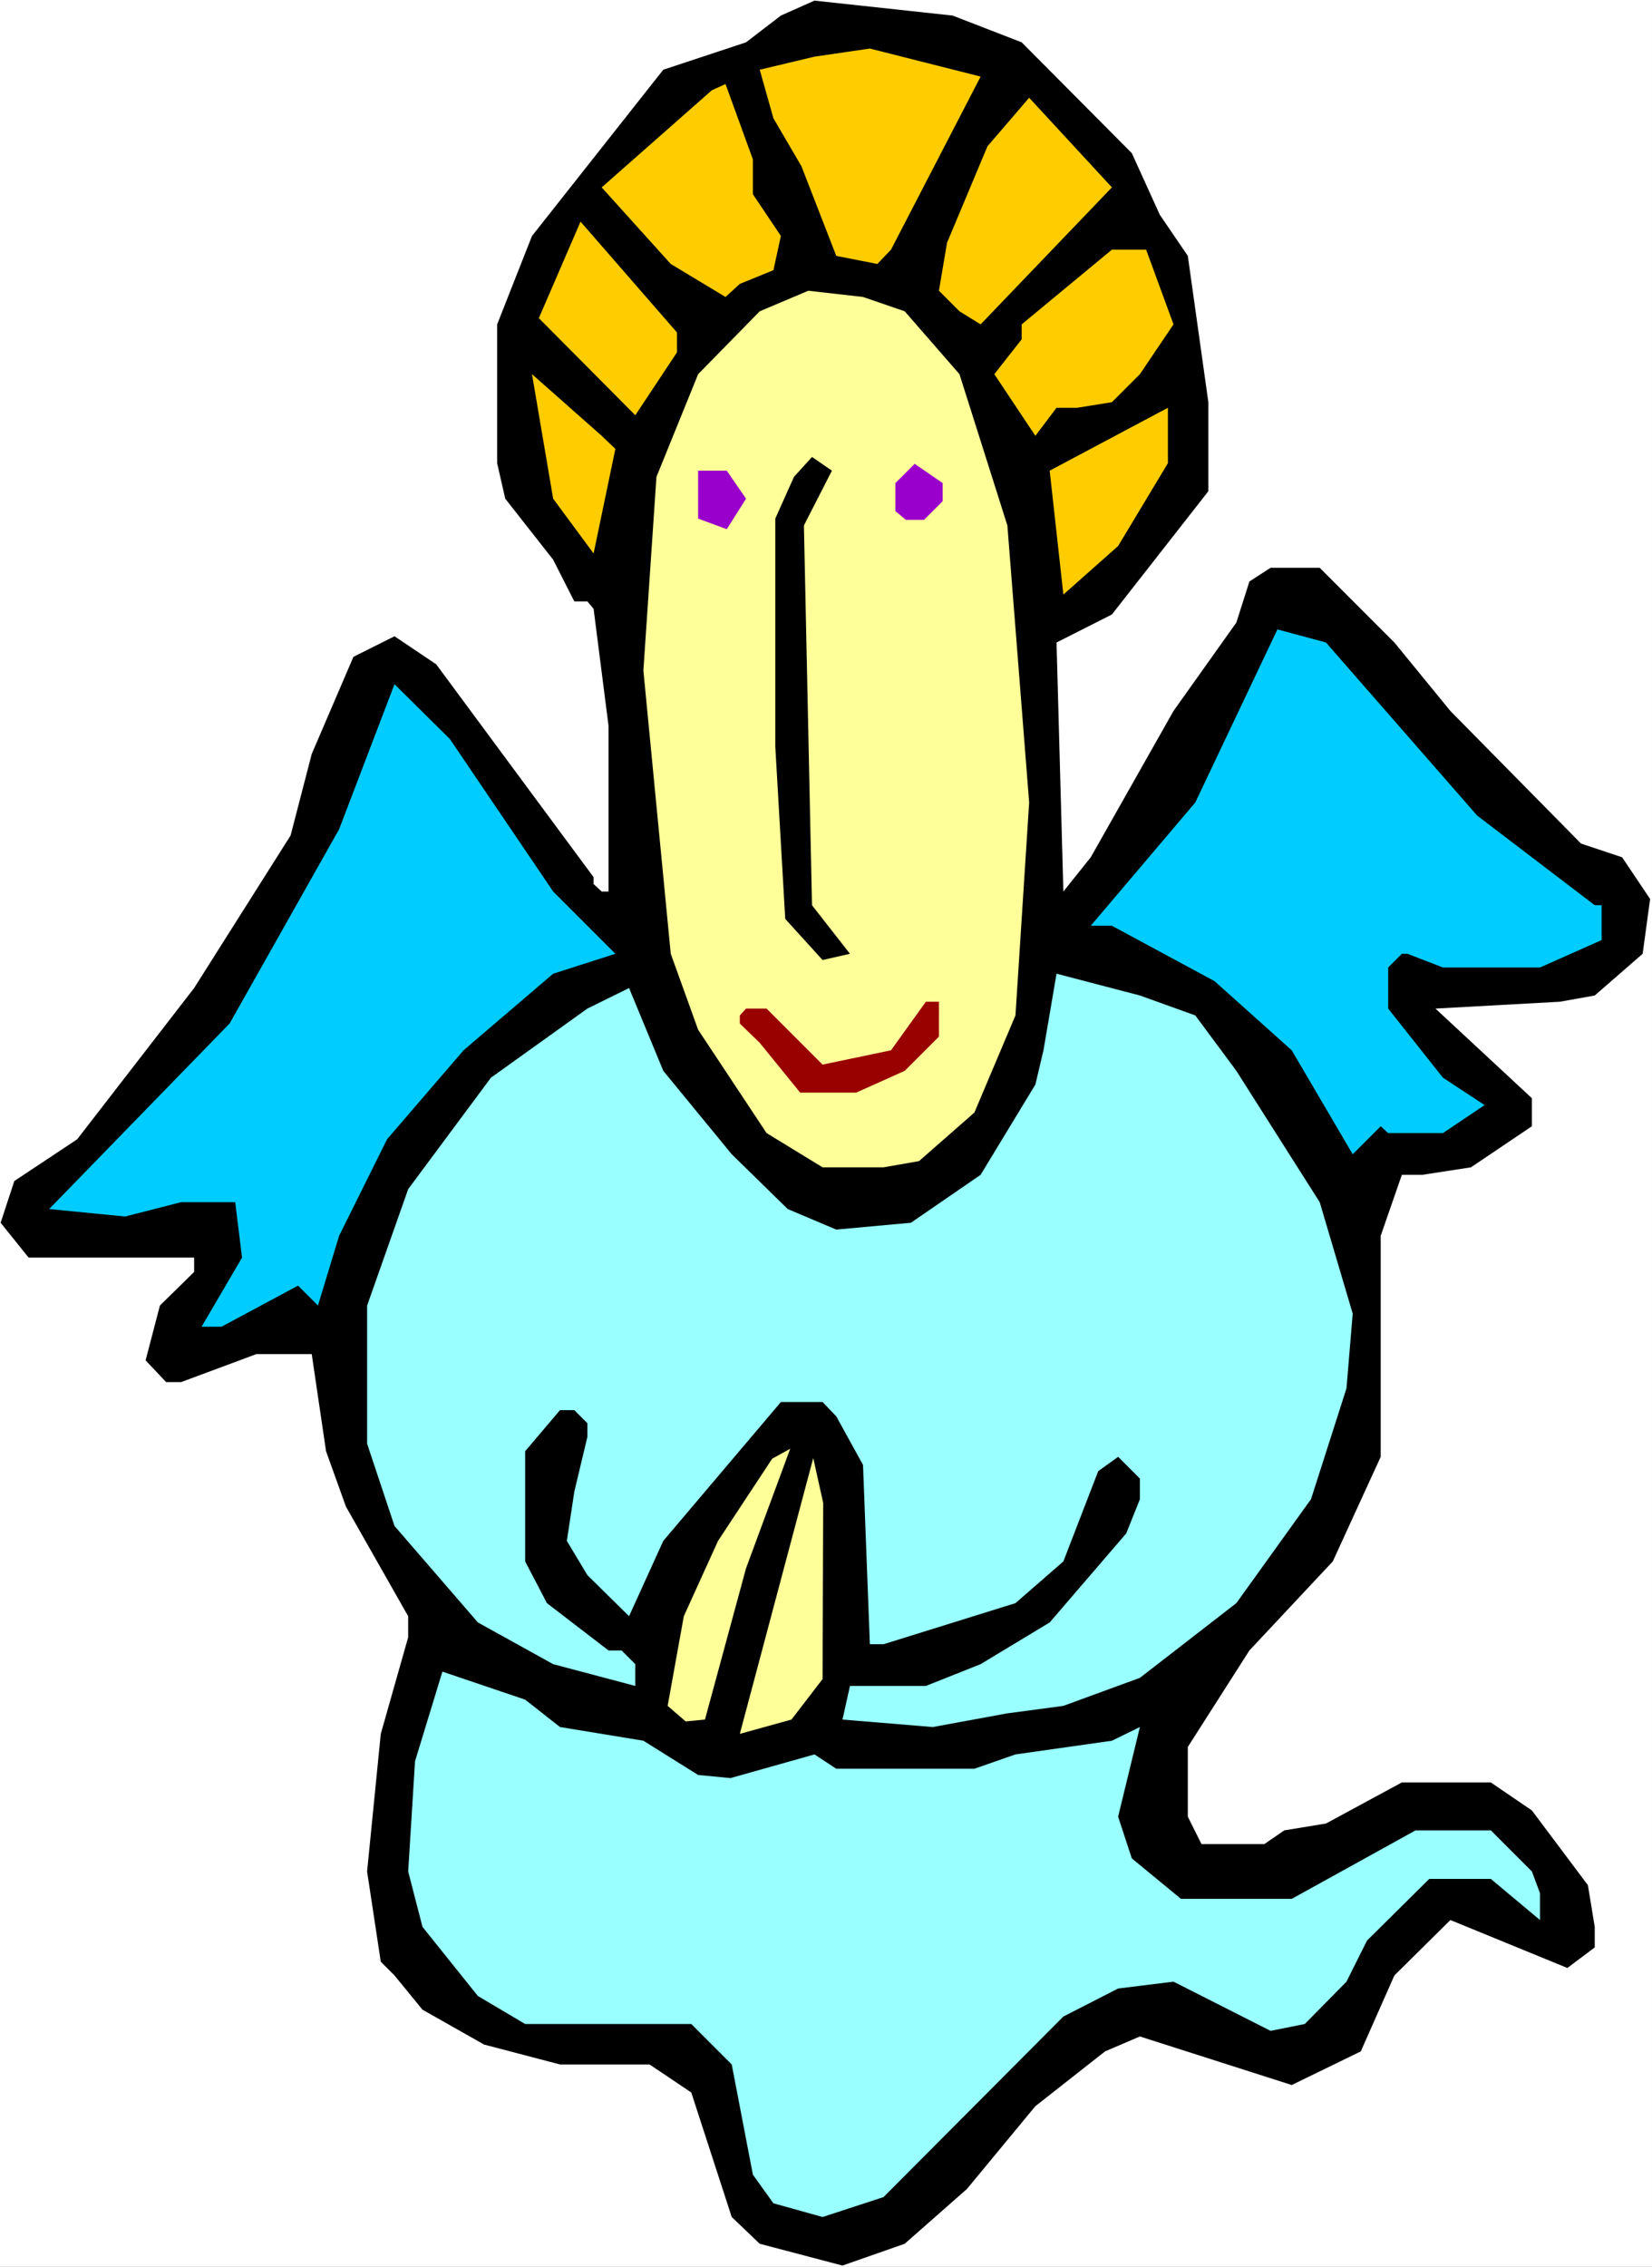
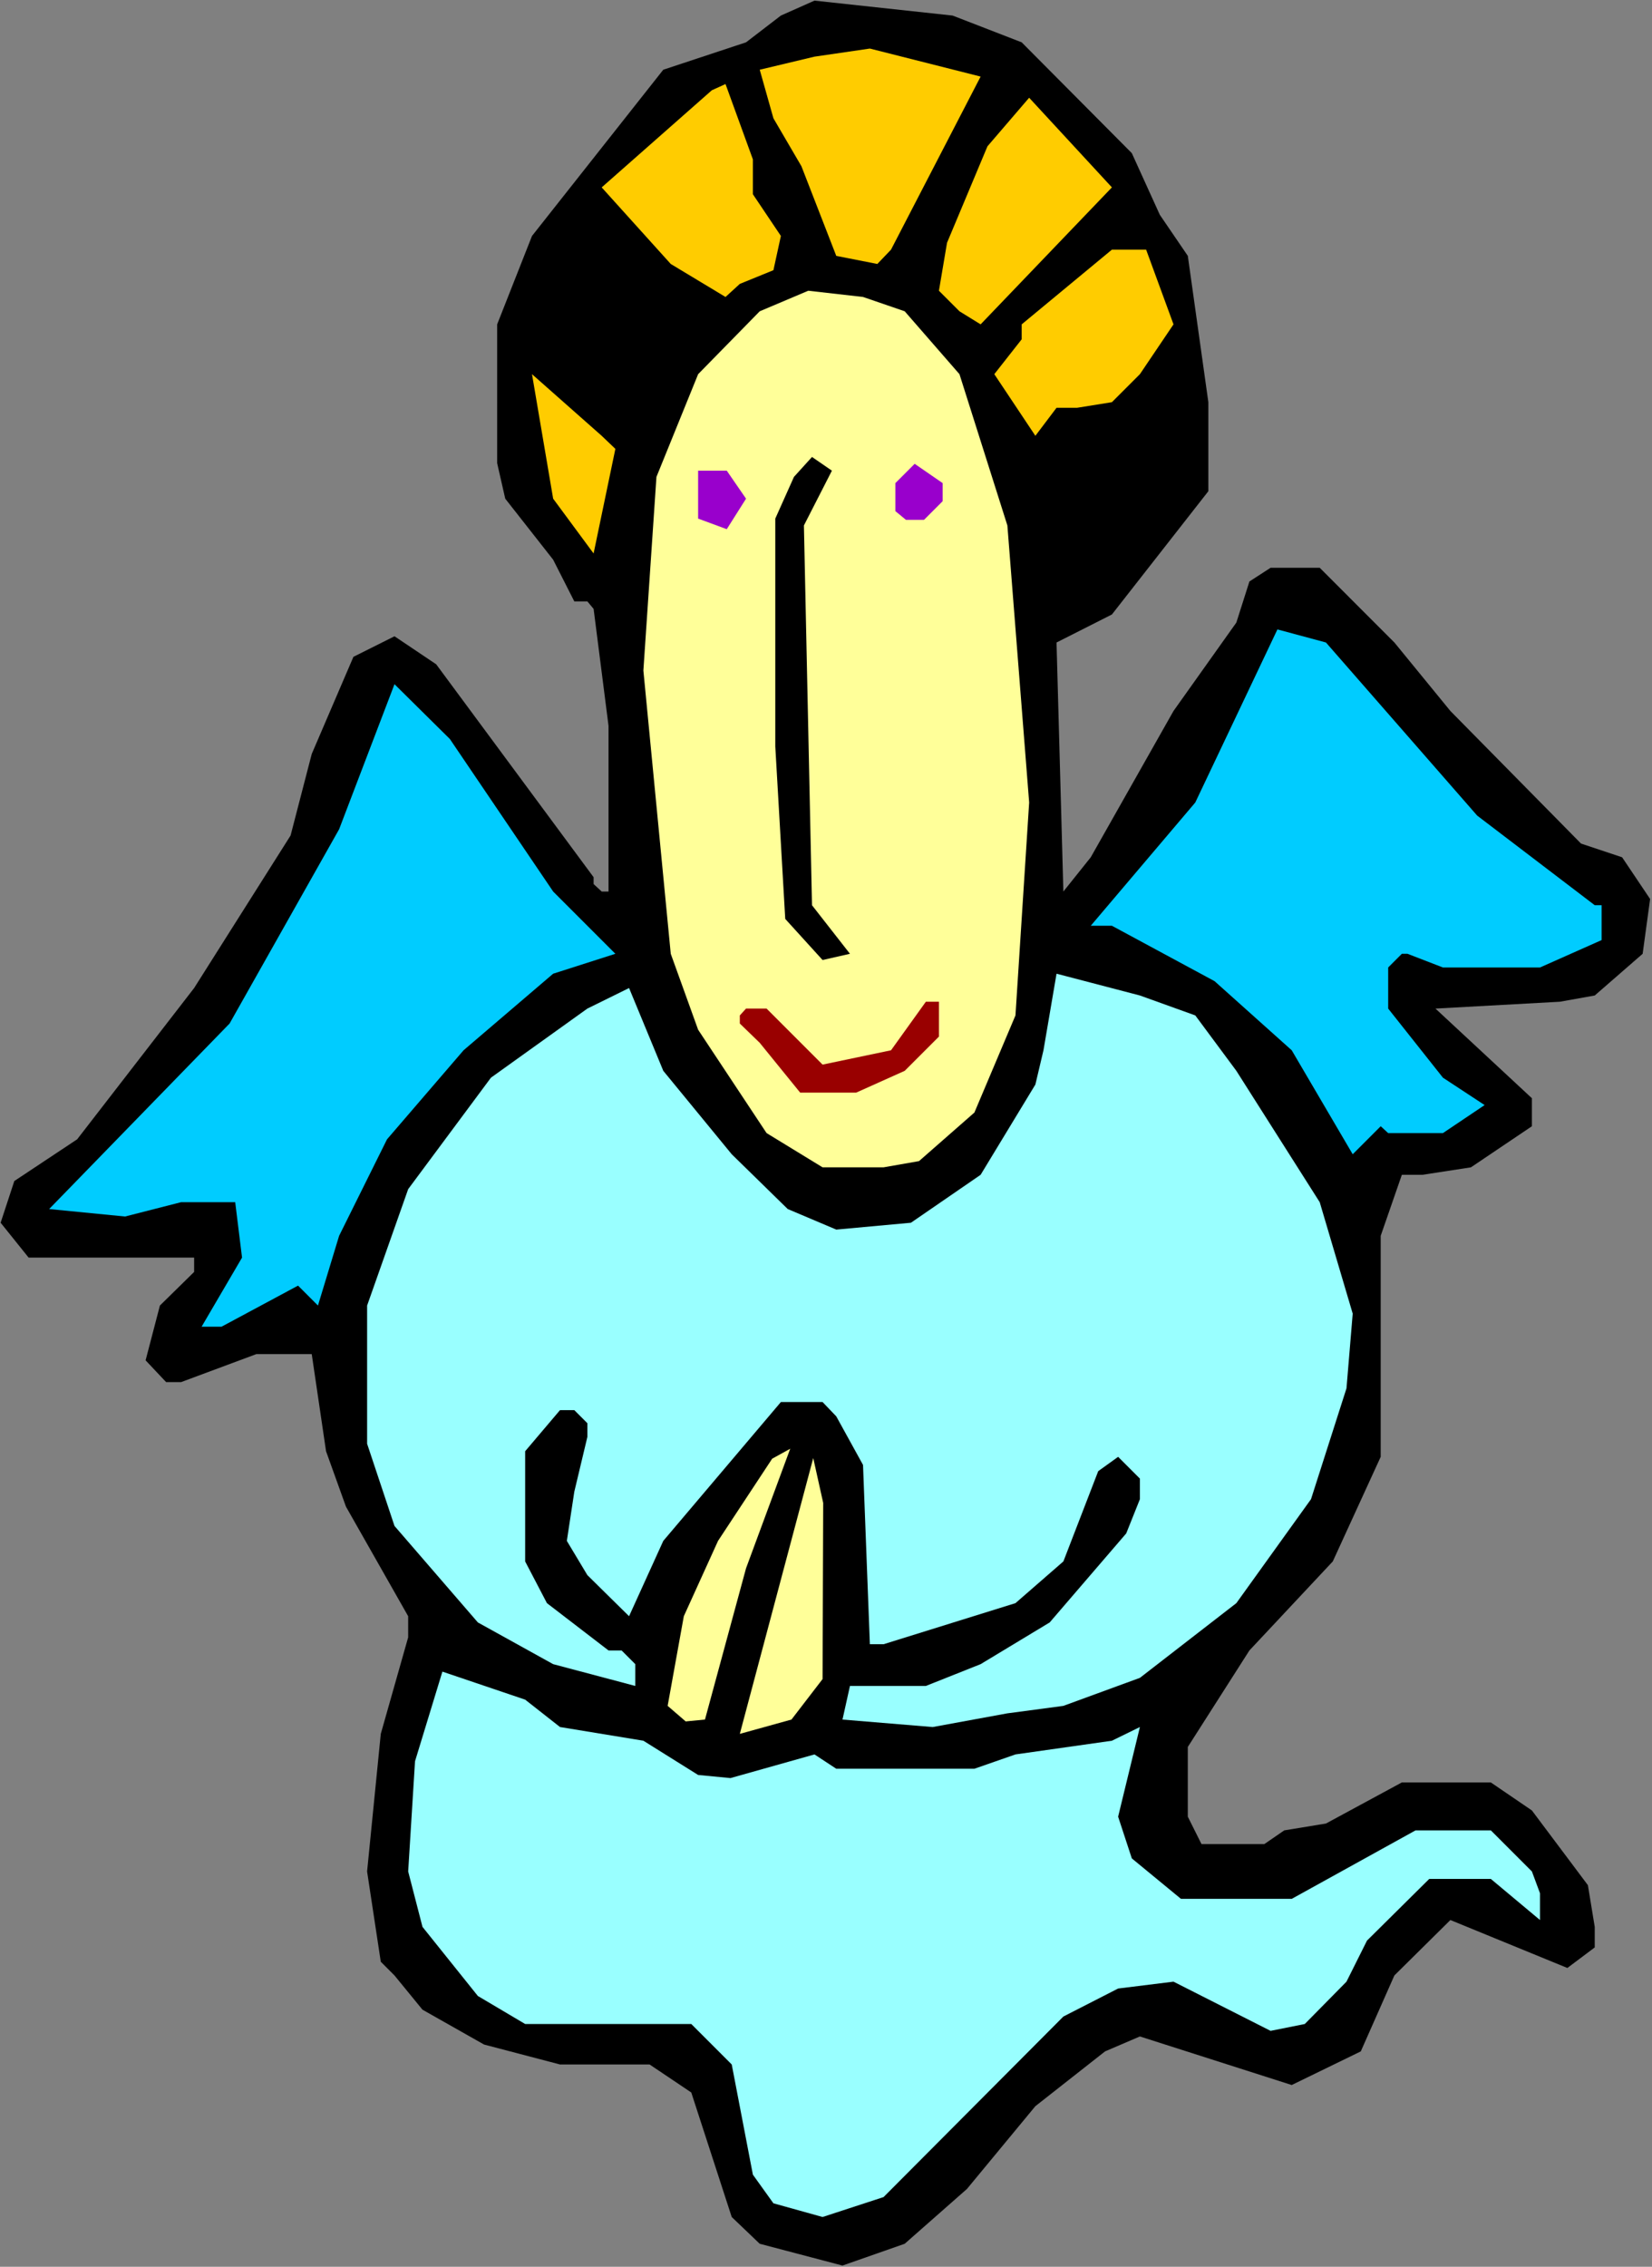
<svg xmlns="http://www.w3.org/2000/svg" xmlns:ns1="http://sodipodi.sourceforge.net/DTD/sodipodi-0.dtd" xmlns:ns2="http://www.inkscape.org/namespaces/inkscape" version="1.0" width="113.504mm" height="155.668mm" id="svg20" ns1:docname="Praying 11.wmf">
  <rect width="100%" height="100%" fill="#808080" stroke="none" />
  <ns1:namedview id="namedview20" pagecolor="#ffffff" bordercolor="#000000" borderopacity="0.25" ns2:showpageshadow="2" ns2:pageopacity="0.0" ns2:pagecheckerboard="0" ns2:deskcolor="#d1d1d1" ns2:document-units="mm" />
  <defs id="defs1">
    <pattern id="WMFhbasepattern" patternUnits="userSpaceOnUse" width="6" height="6" x="0" y="0" />
  </defs>
-   <path style="fill:#ffffff;fill-opacity:1;fill-rule:evenodd;stroke:none" d="M 0,588.353 H 428.99 V 0 H 0 Z" id="path1" />
+   <path style="fill:#ffffff;fill-opacity:1;fill-rule:evenodd;stroke:none" d="M 0,588.353 H 428.99 H 0 Z" id="path1" />
  <path style="fill:#000000;fill-opacity:1;fill-rule:evenodd;stroke:none" d="m 265.311,10.988 28.599,28.763 7.271,15.998 7.271,10.665 5.332,37.974 v 23.108 l -25.045,31.995 -14.38,7.272 1.777,64.636 7.109,-8.888 21.49,-37.974 16.319,-22.946 3.393,-10.665 5.494,-3.555 h 12.765 l 19.389,19.391 14.542,17.775 33.931,34.419 10.664,3.555 7.271,10.827 -1.939,14.22 -12.442,10.827 -9.048,1.616 -32.316,1.778 25.045,23.269 v 7.272 l -15.835,10.665 -12.603,1.939 h -5.332 l -5.494,15.836 v 57.365 l -12.442,27.147 -21.651,23.108 -15.996,25.047 v 18.098 l 3.555,7.11 h 16.319 l 5.17,-3.555 10.826,-1.778 19.713,-10.665 h 23.106 l 10.664,7.272 14.542,19.391 1.777,10.827 v 5.333 l -7.109,5.332 -30.377,-12.443 -14.542,14.382 -8.725,19.714 -17.935,8.726 -39.425,-12.604 -9.048,3.878 -18.097,14.22 -17.774,21.492 -16.158,14.22 -16.158,5.656 -21.49,-5.656 -7.271,-6.948 -10.503,-32.318 -10.826,-7.272 h -23.267 l -19.713,-5.171 -15.996,-9.049 -7.271,-8.888 -3.555,-3.555 -3.555,-23.431 3.555,-35.712 7.109,-25.047 v -5.494 L 89.837,391.051 84.667,376.669 80.951,351.461 H 66.57 l -19.551,7.272 h -3.878 l -5.332,-5.656 3.716,-14.22 8.887,-8.726 v -3.717 H 7.433 l -7.271,-9.049 3.555,-10.827 16.319,-10.827 30.377,-39.267 25.045,-39.59 5.494,-21.168 10.826,-25.208 10.664,-5.333 10.826,7.272 40.879,55.264 v 1.778 l 2.101,1.939 h 1.777 v -42.983 l -3.878,-30.379 -1.616,-1.939 h -3.393 l -5.494,-10.827 -12.442,-15.836 -2.101,-9.211 V 84.189 l 9.048,-22.946 34.093,-43.145 21.49,-7.11 9.048,-6.948 8.725,-3.878 35.87,3.878 z" id="path2" />
  <path style="fill:#ffcc00;fill-opacity:1;fill-rule:evenodd;stroke:none" d="m 231.38,64.798 -3.555,3.717 -10.664,-2.101 -9.048,-23.269 -7.271,-12.443 -3.555,-12.604 14.219,-3.393 14.38,-2.101 28.761,7.272 z" id="path3" />
  <path style="fill:#ffcc00;fill-opacity:1;fill-rule:evenodd;stroke:none" d="m 195.51,50.416 7.271,10.827 -1.939,8.888 -8.725,3.555 -3.716,3.393 -14.219,-8.564 -17.935,-19.876 28.599,-25.208 3.555,-1.616 7.109,19.553 z" id="path4" />
  <path style="fill:#ffcc00;fill-opacity:1;fill-rule:evenodd;stroke:none" d="m 254.647,84.189 -5.494,-3.393 -5.332,-5.333 2.101,-12.443 10.503,-25.047 10.826,-12.604 21.49,23.269 z" id="path5" />
-   <path style="fill:#ffcc00;fill-opacity:1;fill-rule:evenodd;stroke:none" d="M 175.797,91.461 164.971,107.781 139.927,82.573 150.752,57.526 175.797,86.29 Z" id="path6" />
  <path style="fill:#ffcc00;fill-opacity:1;fill-rule:evenodd;stroke:none" d="m 304.736,84.189 -8.725,12.927 -7.271,7.272 -9.048,1.454 h -5.332 l -5.494,7.272 -10.664,-15.998 7.109,-9.049 v -3.878 l 23.429,-19.391 h 8.887 z" id="path7" />
  <path style="fill:#ffff99;fill-opacity:1;fill-rule:evenodd;stroke:none" d="m 234.935,80.796 14.219,16.321 12.442,39.267 5.655,71.908 -3.555,55.264 -10.664,25.208 -14.38,12.604 -9.21,1.616 h -15.835 l -14.542,-8.888 -17.774,-26.824 -7.109,-19.714 -7.109,-73.524 3.393,-50.255 10.826,-26.663 15.996,-16.321 12.603,-5.333 14.219,1.616 z" id="path8" />
  <path style="fill:#ffcc00;fill-opacity:1;fill-rule:evenodd;stroke:none" d="m 159.801,116.507 -5.655,27.147 -10.503,-14.22 -5.494,-32.318 18.097,15.998 z" id="path9" />
-   <path style="fill:#ffcc00;fill-opacity:1;fill-rule:evenodd;stroke:none" d="m 290.356,141.715 -14.219,12.604 -3.555,-32.157 30.7,-16.321 v 14.382 z" id="path10" />
  <path style="fill:#9900cc;fill-opacity:1;fill-rule:evenodd;stroke:none" d="m 244.791,130.081 -4.847,4.848 h -4.686 l -2.747,-2.262 v -7.272 l 5.009,-5.009 7.271,5.009 z" id="path11" />
  <path style="fill:#000000;fill-opacity:1;fill-rule:evenodd;stroke:none" d="m 208.759,136.383 2.101,98.571 9.856,12.604 -7.109,1.616 -9.695,-10.665 -2.585,-44.761 V 134.605 l 4.847,-10.827 4.686,-5.171 5.17,3.555 z" id="path12" />
  <path style="fill:#9900cc;fill-opacity:1;fill-rule:evenodd;stroke:none" d="m 193.732,129.434 -5.009,7.918 -7.433,-2.747 v -12.443 h 7.433 z" id="path13" />
  <path style="fill:#00ccff;fill-opacity:1;fill-rule:evenodd;stroke:none" d="m 383.587,211.684 30.538,23.269 h 1.777 v 9.049 l -15.996,7.11 h -25.206 l -9.21,-3.555 h -1.454 l -3.555,3.555 v 10.665 l 14.219,17.937 10.826,7.11 -10.826,7.272 h -14.219 l -1.939,-1.778 -7.271,7.272 -15.835,-26.986 -20.036,-17.937 -26.66,-14.382 h -5.494 l 27.145,-31.995 21.328,-44.922 12.603,3.393 z" id="path14" />
  <path style="fill:#00ccff;fill-opacity:1;fill-rule:evenodd;stroke:none" d="m 143.643,231.398 16.158,16.159 -16.158,5.171 -23.267,19.876 -19.874,23.108 -12.442,25.047 -5.494,18.098 -5.171,-5.171 -19.874,10.665 H 52.351 L 62.854,326.414 61.077,312.032 H 47.019 l -14.542,3.717 -19.713,-1.939 46.858,-48.154 28.438,-50.416 14.38,-37.651 14.38,14.22 z" id="path15" />
  <path style="fill:#99ffff;fill-opacity:1;fill-rule:evenodd;stroke:none" d="m 310.392,263.555 10.664,14.382 21.651,34.096 8.564,28.925 -1.616,19.391 -9.21,28.763 -19.389,26.986 -25.045,19.391 -19.874,7.272 -14.542,1.939 -19.389,3.555 -23.429,-1.939 1.939,-8.726 h 19.713 l 14.219,-5.656 17.935,-10.827 19.874,-23.108 3.555,-8.888 v -5.332 l -5.655,-5.656 -5.17,3.717 -9.048,23.431 -12.442,10.827 -34.255,10.665 h -3.555 l -1.777,-46.538 -6.948,-12.604 -3.555,-3.717 h -10.826 l -30.538,36.035 -8.887,19.553 -10.826,-10.665 -5.332,-8.888 1.939,-12.766 3.393,-14.22 v -3.555 l -3.393,-3.393 h -3.716 l -9.048,10.665 v 28.602 l 5.655,10.827 15.996,12.281 h 3.393 l 3.555,3.555 v 5.656 l -21.328,-5.656 -19.551,-10.827 -21.651,-25.047 -7.109,-21.33 v -35.873 l 10.664,-30.218 21.49,-28.925 25.045,-17.937 10.826,-5.333 8.887,21.492 17.774,21.653 14.542,14.22 12.603,5.333 19.389,-1.778 18.097,-12.443 14.219,-23.431 2.101,-8.888 3.393,-19.876 21.651,5.656 z" id="path16" />
  <path style="fill:#990000;fill-opacity:1;fill-rule:evenodd;stroke:none" d="m 243.821,269.049 -8.887,8.888 -12.603,5.656 h -14.542 l -10.503,-12.927 -5.17,-5.009 v -2.101 l 1.616,-1.778 h 5.332 l 14.542,14.543 17.774,-3.717 9.048,-12.604 h 3.393 z" id="path17" />
  <path style="fill:#ffff99;fill-opacity:1;fill-rule:evenodd;stroke:none" d="m 193.732,407.048 -10.664,39.267 -5.009,0.485 -4.686,-4.04 4.201,-23.269 8.887,-19.553 14.057,-21.33 4.686,-2.585 z" id="path18" />
  <path style="fill:#ffff99;fill-opacity:1;fill-rule:evenodd;stroke:none" d="m 205.527,446.315 -13.411,3.717 19.066,-71.585 2.585,11.635 -0.162,45.73 z" id="path19" />
  <path style="fill:#99ffff;fill-opacity:1;fill-rule:evenodd;stroke:none" d="m 145.42,448.254 21.651,3.555 14.219,8.888 8.402,0.808 21.813,-6.14 5.655,3.717 h 35.87 l 10.664,-3.717 25.045,-3.555 7.271,-3.555 -5.655,23.269 3.555,10.827 12.765,10.503 h 28.761 l 32.154,-17.775 h 19.551 l 10.664,10.665 2.101,5.656 v 6.948 l -12.765,-10.665 h -15.996 l -16.158,15.998 -5.332,10.665 -10.826,10.988 -8.887,1.778 -25.206,-12.766 -14.38,1.778 -14.219,7.272 -46.696,46.861 -15.835,5.171 -12.765,-3.555 -5.332,-7.433 -5.494,-28.602 -10.503,-10.503 h -43.141 l -12.28,-7.272 -14.38,-17.937 -3.716,-14.382 1.777,-28.602 7.109,-23.269 21.49,7.272 z" id="path20" />
</svg>